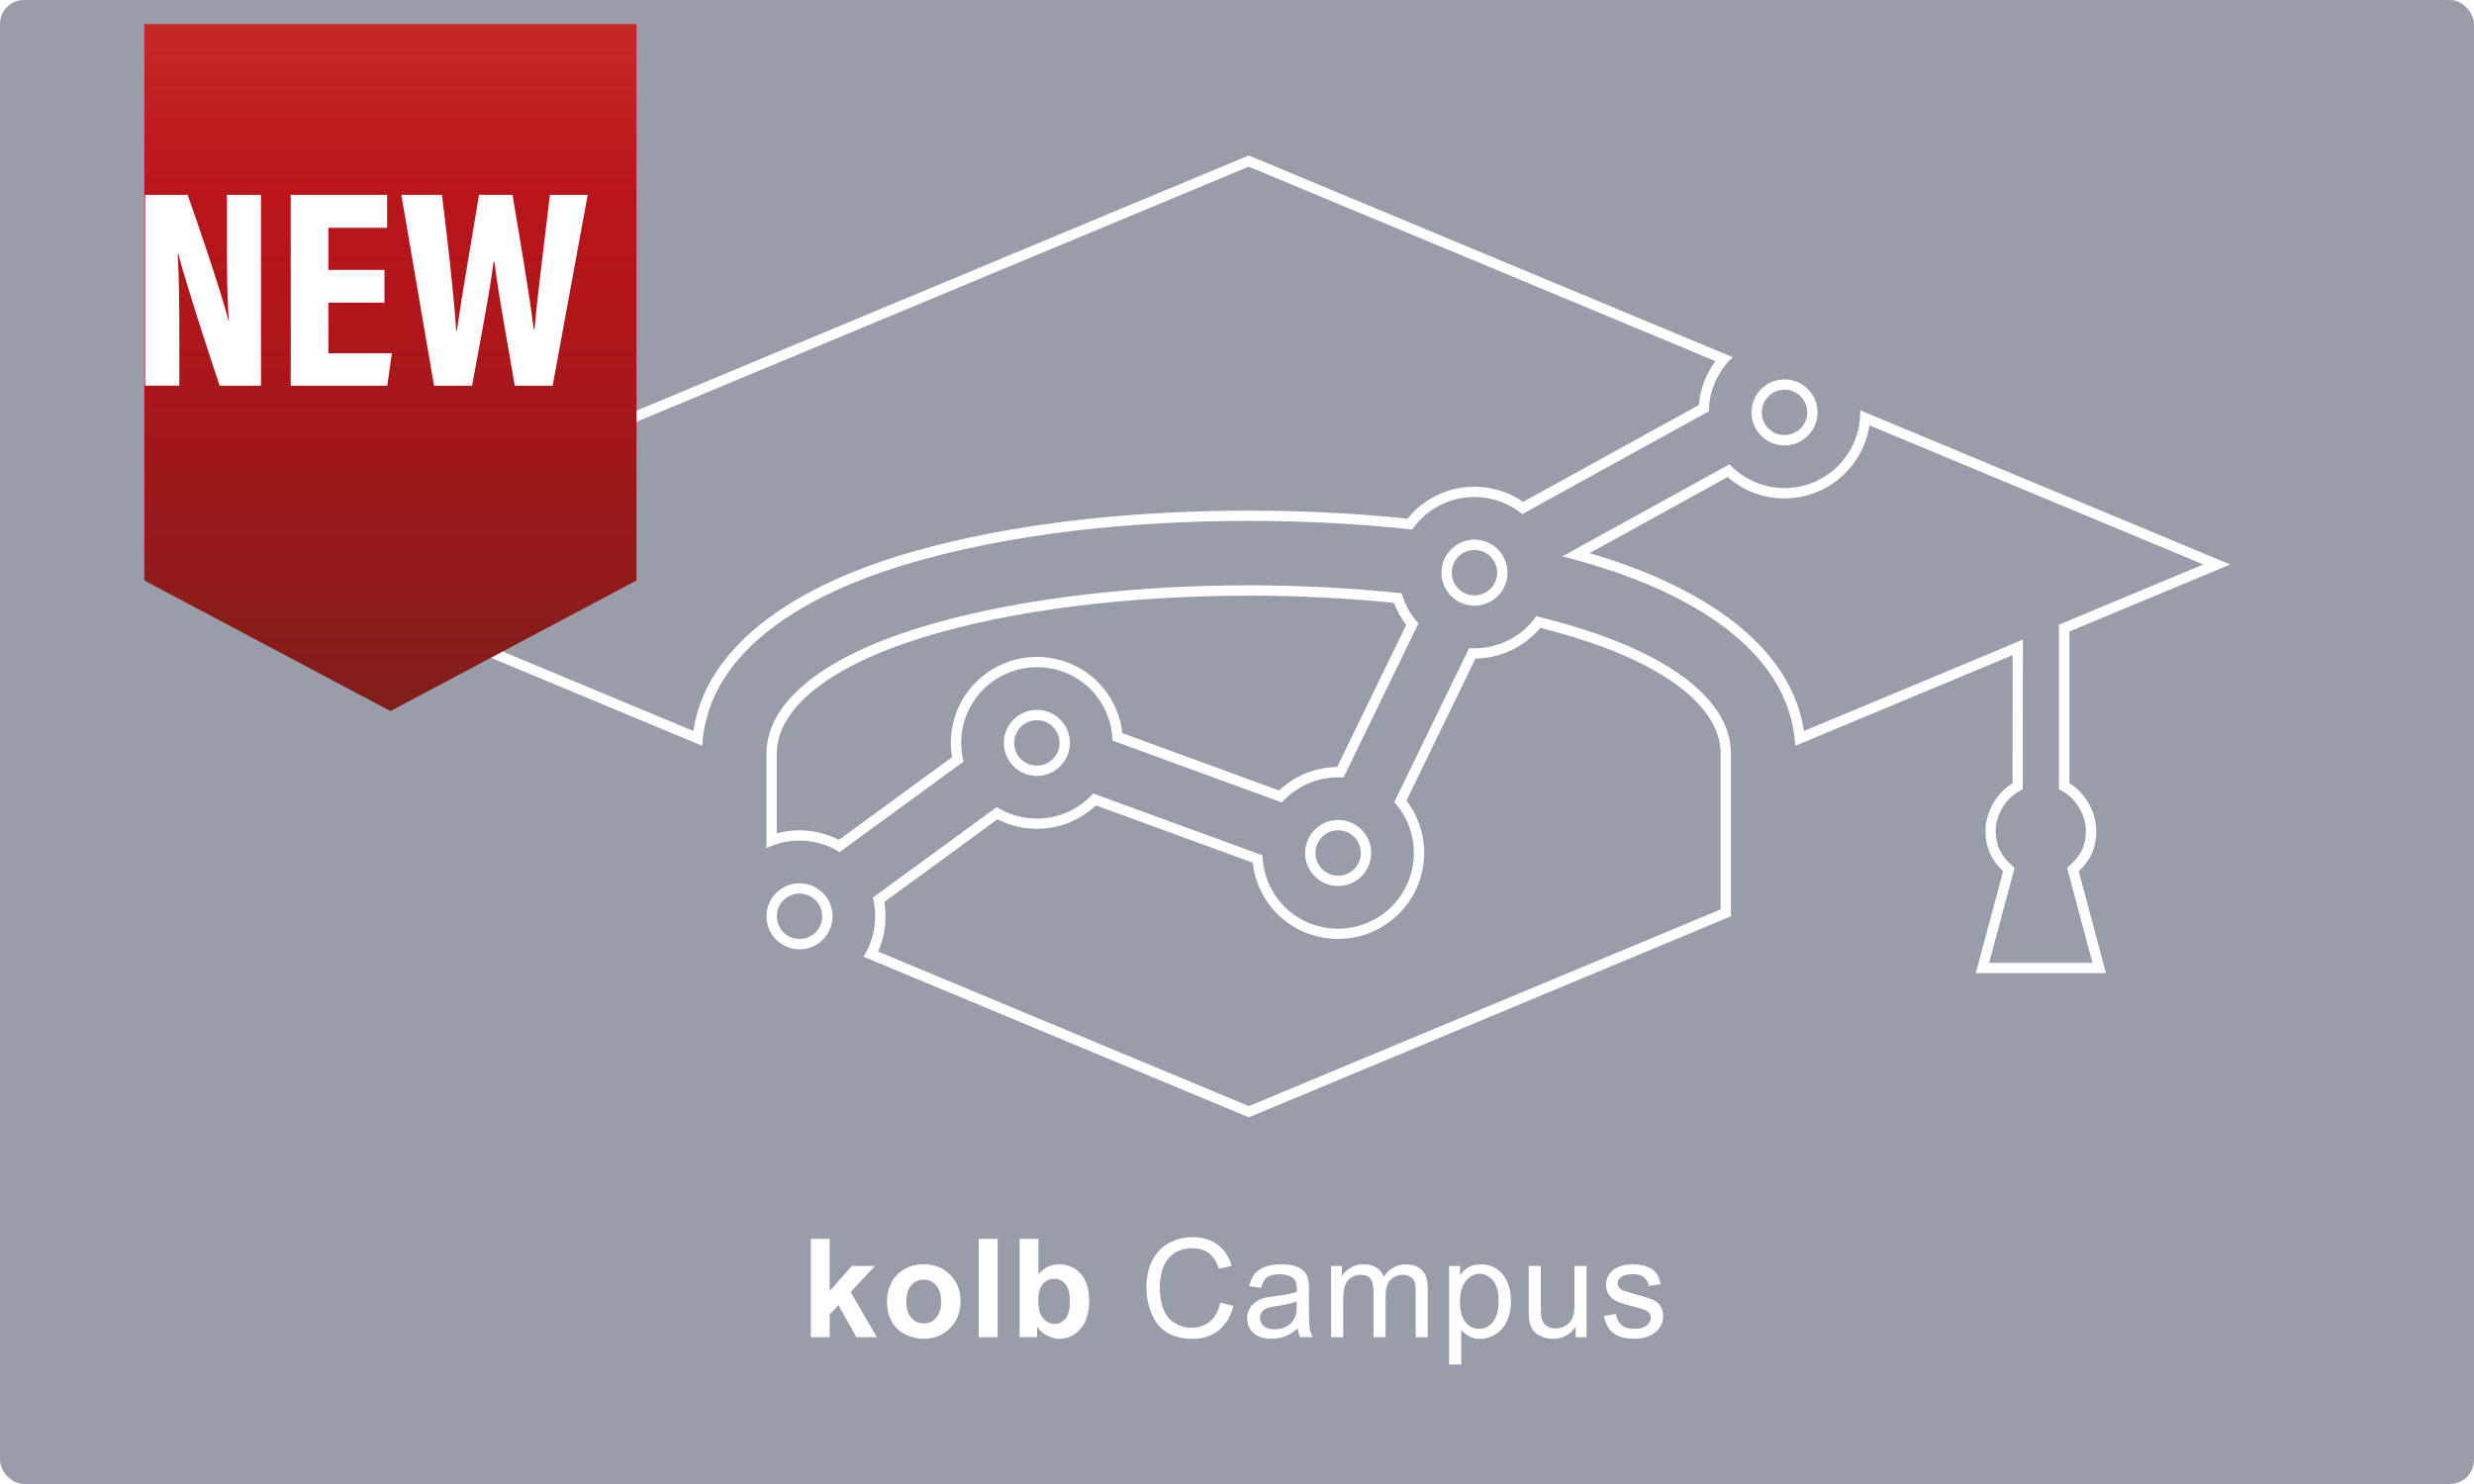
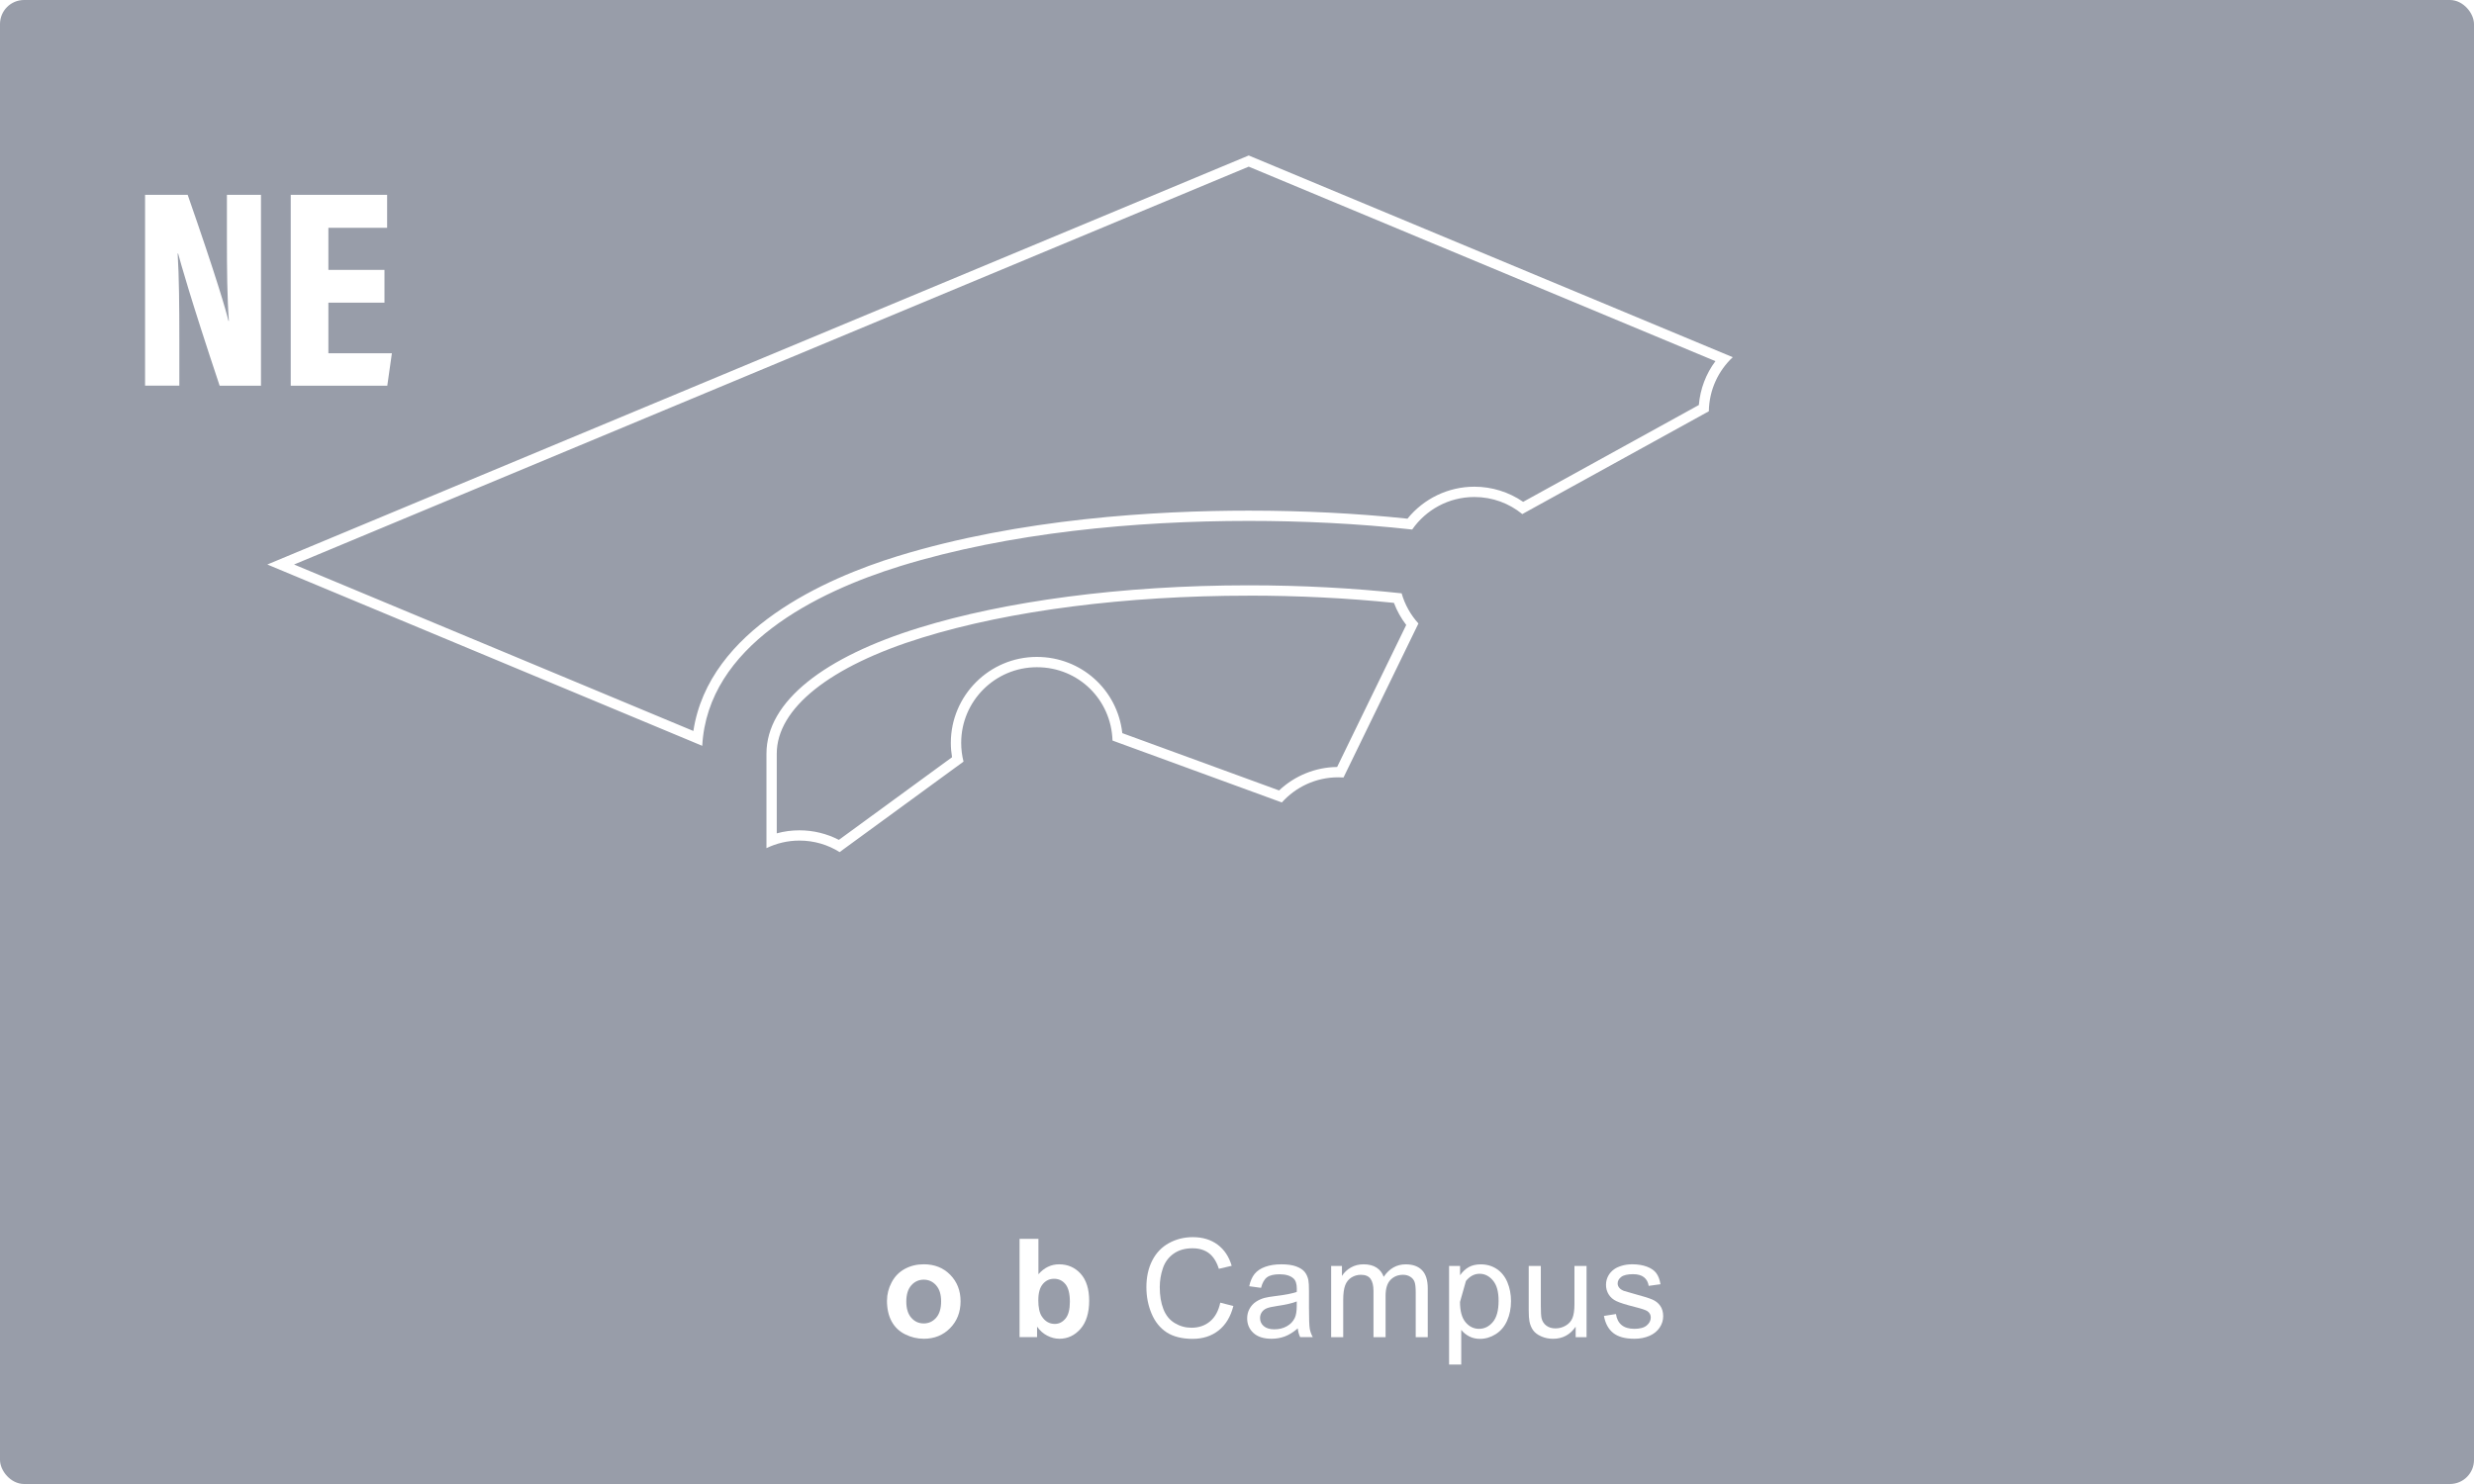
<svg xmlns="http://www.w3.org/2000/svg" viewBox="0 0 720 432">
  <defs>
    <style>
      .uuid-1182a90b-03bf-41f6-a2be-271d5c9d1fef {
        fill: url(#uuid-2122500a-60a2-4c03-bd9d-9ba98a3ff2f4);
      }

      .uuid-503cc9b9-2118-4941-b2a4-3c7be4db32d9 {
        filter: url(#uuid-4c9fae08-6275-4a44-9c01-c7e510eb52c1);
      }

      .uuid-dd33966b-eb8e-4177-b76c-07b14f580dd5 {
        fill: #fff;
      }

      .uuid-ea19f699-99ea-41a6-9e6d-df4bfb93d7ec {
        fill: #989da9;
      }
    </style>
    <filter id="uuid-4c9fae08-6275-4a44-9c01-c7e510eb52c1" data-name="drop-shadow-1" x="27" y="-8.04" width="173.28" height="230.16" filterUnits="userSpaceOnUse">
      <feOffset dx="7" dy="7" />
      <feGaussianBlur result="uuid-58d71244-3412-4f99-9564-457f81fe8716" stdDeviation="5" />
      <feFlood flood-color="#222221" flood-opacity=".75" />
      <feComposite in2="uuid-58d71244-3412-4f99-9564-457f81fe8716" operator="in" />
      <feComposite in="SourceGraphic" />
    </filter>
    <linearGradient id="uuid-2122500a-60a2-4c03-bd9d-9ba98a3ff2f4" data-name="Áĺçűě˙ííűé ăđŕäčĺíň 67" x1="1183.61" y1="5.62" x2="1183.61" y2="209.04" gradientTransform="translate(-1076.99)" gradientUnits="userSpaceOnUse">
      <stop offset="0" stop-color="#c42826" />
      <stop offset=".22" stop-color="#b9151b" />
      <stop offset=".41" stop-color="#af161a" />
      <stop offset=".71" stop-color="#971a1a" />
      <stop offset="1" stop-color="#7b1f1a" />
    </linearGradient>
  </defs>
  <g id="uuid-1e7c9660-55b4-48dd-9064-24a63e19a8c3" data-name="Background">
    <rect class="uuid-ea19f699-99ea-41a6-9e6d-df4bfb93d7ec" x="0" width="720" height="432" rx="7" ry="7" />
  </g>
  <g id="uuid-3d9bcbc5-f3c1-4b7e-8a7f-fe25ab08b94d" data-name="Beschriftungen Pfade">
    <g id="uuid-33a9d188-301d-425f-a671-c299a3b5da57" data-name="kolb Campus">
-       <path class="uuid-dd33966b-eb8e-4177-b76c-07b14f580dd5" d="M235.97,389.26v-28.63h5.49v15.2l6.43-7.3h6.76l-7.09,7.58,7.6,13.16h-5.92l-5.21-9.32-2.56,2.68v6.64h-5.49Z" />
      <path class="uuid-dd33966b-eb8e-4177-b76c-07b14f580dd5" d="M258.14,378.59c0-1.82.45-3.59,1.35-5.29.9-1.71,2.17-3.01,3.82-3.91s3.49-1.35,5.52-1.35c3.14,0,5.71,1.02,7.71,3.06,2,2.04,3.01,4.61,3.01,7.72s-1.01,5.74-3.04,7.8c-2.02,2.06-4.57,3.1-7.65,3.1-1.9,0-3.71-.43-5.44-1.29s-3.04-2.12-3.94-3.78-1.35-3.68-1.35-6.06ZM263.76,378.89c0,2.06.49,3.63,1.46,4.73s2.18,1.64,3.61,1.64,2.63-.55,3.6-1.64,1.46-2.68,1.46-4.77-.49-3.59-1.46-4.69-2.17-1.64-3.6-1.64-2.64.55-3.61,1.64-1.46,2.67-1.46,4.73Z" />
-       <path class="uuid-dd33966b-eb8e-4177-b76c-07b14f580dd5" d="M284.84,389.26v-28.63h5.49v28.63h-5.49Z" />
      <path class="uuid-dd33966b-eb8e-4177-b76c-07b14f580dd5" d="M296.72,389.26v-28.63h5.49v10.31c1.69-1.93,3.7-2.89,6.02-2.89,2.53,0,4.62.92,6.27,2.74,1.65,1.83,2.48,4.46,2.48,7.88s-.84,6.27-2.53,8.18-3.73,2.87-6.14,2.87c-1.18,0-2.35-.3-3.51-.89s-2.15-1.47-2.98-2.63v3.05h-5.1ZM302.17,378.44c0,2.15.34,3.74,1.02,4.77.95,1.46,2.21,2.19,3.79,2.19,1.21,0,2.24-.52,3.1-1.55s1.28-2.67,1.28-4.89c0-2.37-.43-4.08-1.29-5.13-.86-1.05-1.96-1.57-3.3-1.57s-2.41.51-3.28,1.53c-.87,1.02-1.31,2.58-1.31,4.66Z" />
      <path class="uuid-dd33966b-eb8e-4177-b76c-07b14f580dd5" d="M355.15,379.22l3.79.96c-.79,3.11-2.22,5.49-4.29,7.12-2.06,1.63-4.59,2.45-7.57,2.45s-5.6-.63-7.53-1.88c-1.93-1.26-3.41-3.08-4.41-5.46s-1.51-4.94-1.51-7.68c0-2.98.57-5.58,1.71-7.8,1.14-2.22,2.76-3.91,4.86-5.06s4.42-1.73,6.94-1.73c2.86,0,5.27.73,7.23,2.19,1.95,1.46,3.31,3.51,4.08,6.15l-3.73.88c-.66-2.08-1.63-3.6-2.89-4.55-1.26-.95-2.85-1.43-4.77-1.43-2.2,0-4.04.53-5.52,1.58s-2.52,2.47-3.12,4.25-.9,3.61-.9,5.5c0,2.44.35,4.56,1.06,6.38s1.81,3.17,3.31,4.07,3.12,1.35,4.86,1.35c2.12,0,3.92-.61,5.39-1.84,1.47-1.22,2.47-3.04,2.99-5.45Z" />
      <path class="uuid-dd33966b-eb8e-4177-b76c-07b14f580dd5" d="M377.69,386.7c-1.3,1.11-2.56,1.89-3.76,2.34s-2.5.68-3.88.68c-2.28,0-4.03-.56-5.25-1.67s-1.84-2.54-1.84-4.27c0-1.02.23-1.94.69-2.78s1.07-1.51,1.82-2.02,1.59-.89,2.53-1.15c.69-.18,1.73-.36,3.12-.53,2.84-.34,4.93-.74,6.27-1.21.01-.48.02-.79.02-.92,0-1.43-.33-2.44-1-3.03-.9-.79-2.23-1.19-4-1.19-1.65,0-2.87.29-3.66.87-.79.58-1.37,1.61-1.75,3.08l-3.44-.47c.31-1.47.83-2.66,1.54-3.56.72-.9,1.75-1.6,3.11-2.09s2.92-.73,4.71-.73,3.21.21,4.32.62c1.11.42,1.92.94,2.44,1.57.52.63.89,1.43,1.09,2.39.12.6.18,1.68.18,3.24v4.69c0,3.27.08,5.34.22,6.2.15.87.45,1.7.89,2.49h-3.67c-.36-.73-.6-1.58-.7-2.56ZM377.4,378.85c-1.28.52-3.19.96-5.74,1.33-1.45.21-2.47.44-3.07.7-.6.26-1.06.64-1.39,1.14-.33.5-.49,1.06-.49,1.67,0,.94.35,1.72,1.06,2.34s1.75.94,3.12.94,2.56-.3,3.61-.89c1.05-.59,1.83-1.4,2.32-2.43.38-.79.57-1.97.57-3.52v-1.29Z" />
      <path class="uuid-dd33966b-eb8e-4177-b76c-07b14f580dd5" d="M387.4,389.26v-20.74h3.14v2.91c.65-1.02,1.52-1.83,2.6-2.45,1.08-.62,2.31-.93,3.69-.93,1.54,0,2.8.32,3.78.96.98.64,1.68,1.53,2.08,2.68,1.64-2.42,3.78-3.63,6.41-3.63,2.06,0,3.64.57,4.75,1.71,1.11,1.14,1.66,2.89,1.66,5.26v14.24h-3.5v-13.07c0-1.41-.11-2.42-.34-3.04-.23-.62-.64-1.12-1.24-1.49-.6-.38-1.3-.57-2.11-.57-1.46,0-2.67.49-3.63,1.46-.96.97-1.45,2.52-1.45,4.66v12.05h-3.52v-13.48c0-1.56-.29-2.73-.86-3.52s-1.51-1.17-2.81-1.17c-.99,0-1.9.26-2.74.78-.84.52-1.45,1.28-1.83,2.29-.38,1-.57,2.45-.57,4.34v10.76h-3.52Z" />
-       <path class="uuid-dd33966b-eb8e-4177-b76c-07b14f580dd5" d="M421.72,397.21v-28.69h3.2v2.7c.75-1.05,1.61-1.85,2.56-2.37s2.1-.79,3.46-.79c1.77,0,3.33.46,4.69,1.37,1.35.91,2.38,2.2,3.07,3.86s1.04,3.48,1.04,5.46c0,2.12-.38,4.03-1.14,5.73s-1.87,3-3.32,3.91-2.98,1.36-4.58,1.36c-1.17,0-2.22-.25-3.15-.74s-1.7-1.12-2.29-1.88v10.1h-3.52ZM424.9,379c0,2.67.54,4.64,1.62,5.92,1.08,1.28,2.39,1.91,3.93,1.91s2.9-.66,4.01-1.98c1.11-1.32,1.67-3.37,1.67-6.14s-.54-4.62-1.63-5.94c-1.09-1.31-2.39-1.97-3.9-1.97s-2.82.7-3.97,2.1c-1.15,1.4-1.73,3.43-1.73,6.1Z" />
+       <path class="uuid-dd33966b-eb8e-4177-b76c-07b14f580dd5" d="M421.72,397.21v-28.69h3.2v2.7c.75-1.05,1.61-1.85,2.56-2.37s2.1-.79,3.46-.79c1.77,0,3.33.46,4.69,1.37,1.35.91,2.38,2.2,3.07,3.86s1.04,3.48,1.04,5.46c0,2.12-.38,4.03-1.14,5.73s-1.87,3-3.32,3.91-2.98,1.36-4.58,1.36c-1.17,0-2.22-.25-3.15-.74s-1.7-1.12-2.29-1.88v10.1h-3.52ZM424.9,379c0,2.67.54,4.64,1.62,5.92,1.08,1.28,2.39,1.91,3.93,1.91s2.9-.66,4.01-1.98c1.11-1.32,1.67-3.37,1.67-6.14s-.54-4.62-1.63-5.94c-1.09-1.31-2.39-1.97-3.9-1.97s-2.82.7-3.97,2.1Z" />
      <path class="uuid-dd33966b-eb8e-4177-b76c-07b14f580dd5" d="M458.56,389.26v-3.05c-1.61,2.34-3.81,3.52-6.58,3.52-1.22,0-2.37-.23-3.43-.7s-1.85-1.06-2.36-1.77c-.51-.71-.88-1.58-1.08-2.61-.14-.69-.21-1.78-.21-3.28v-12.85h3.52v11.5c0,1.84.07,3.07.21,3.71.22.92.69,1.65,1.41,2.18s1.6.79,2.66.79,2.04-.27,2.97-.81c.92-.54,1.58-1.28,1.96-2.21.38-.93.58-2.28.58-4.05v-11.11h3.52v20.74h-3.14Z" />
      <path class="uuid-dd33966b-eb8e-4177-b76c-07b14f580dd5" d="M466.81,383.07l3.48-.55c.2,1.39.74,2.46,1.63,3.2s2.14,1.11,3.74,1.11,2.81-.33,3.59-.99c.78-.66,1.17-1.43,1.17-2.31,0-.79-.34-1.42-1.04-1.88-.48-.31-1.68-.71-3.59-1.19-2.58-.65-4.37-1.21-5.36-1.69-1-.47-1.75-1.13-2.27-1.97s-.77-1.77-.77-2.78c0-.92.21-1.78.63-2.57.42-.79,1-1.44,1.73-1.96.55-.4,1.29-.75,2.24-1.03.94-.28,1.96-.42,3.04-.42,1.63,0,3.06.23,4.29.7s2.14,1.1,2.72,1.9.99,1.87,1.21,3.21l-3.44.47c-.16-1.07-.61-1.9-1.36-2.5-.75-.6-1.81-.9-3.17-.9-1.61,0-2.77.27-3.46.8-.69.53-1.04,1.16-1.04,1.88,0,.46.14.87.43,1.23.29.38.74.69,1.35.94.35.13,1.39.43,3.11.9,2.49.66,4.22,1.21,5.21,1.63.98.42,1.75,1.04,2.31,1.85.56.81.84,1.81.84,3.01s-.34,2.28-1.03,3.31-1.67,1.84-2.96,2.4-2.75.85-4.38.85c-2.7,0-4.75-.56-6.16-1.68-1.41-1.12-2.31-2.78-2.71-4.98Z" />
    </g>
  </g>
  <g id="uuid-dcaf96c5-e39e-4ff4-8241-532956d83a02" data-name="Icons">
    <g id="uuid-8240848c-62fa-4054-b1ba-99df10270d61" data-name="kolb Campus">
      <g>
-         <path class="uuid-dd33966b-eb8e-4177-b76c-07b14f580dd5" d="M519.34,113.44c3.64,0,6.61,2.96,6.61,6.61s-2.96,6.61-6.61,6.61-6.61-2.96-6.61-6.61,2.96-6.61,6.61-6.61M544.09,123.83l97.14,40.49-40.16,16.75-1.85.77v47.88l1.47.87c3.69,2.18,6.36,6.9,6.36,11.22,0,4-1.24,6.88-4.16,9.62l-1.3,1.23.46,1.73,6.91,25.89h-30.07l6.94-25.88.46-1.72-1.3-1.23c-2.93-2.78-4.18-5.66-4.18-9.63,0-4.32,2.69-9.04,6.39-11.22l1.47-.87v-1.71s.04-37.3.04-37.3v-4.51s-4.16,1.74-4.16,1.74l-59.56,24.85c-4.51-29.59-38.75-44.5-59.38-50.87-.99-.31-2-.61-3.01-.9l40.2-22.16c4.57,4.03,10.35,6.22,16.52,6.22,12.52,0,22.92-9.24,24.74-21.25M429.11,160.1c3.64,0,6.61,2.96,6.61,6.61s-2.96,6.61-6.61,6.61-6.61-2.96-6.61-6.61,2.96-6.61,6.61-6.61M448.29,182.77c3.55.9,6.92,1.84,10.05,2.81,26.96,8.3,42.42,20.63,42.42,33.82v45.33l-137.31,57.27-107.92-45c1.44-3.2,2.19-6.7,2.19-10.27,0-1.39-.12-2.79-.35-4.17l32.93-24.06c3.53,1.82,7.46,2.78,11.47,2.78,6.39,0,12.54-2.46,17.18-6.82l45.63,16.67c1.39,12.6,11.94,22.19,24.87,22.19,13.8,0,25.03-11.23,25.03-25.03,0-5.55-1.82-10.89-5.17-15.24l20.1-41.34c7.31-.09,14.22-3.39,18.89-8.95M301.76,209.65c3.64,0,6.61,2.96,6.61,6.61s-2.96,6.61-6.61,6.61-6.61-2.96-6.61-6.61,2.96-6.61,6.61-6.61M389.44,241.7c3.64,0,6.61,2.96,6.61,6.61s-2.96,6.61-6.61,6.61-6.61-2.96-6.61-6.61,2.96-6.61,6.61-6.61M232.68,260.13c3.64,0,6.61,2.96,6.61,6.61s-2.96,6.61-6.61,6.61-6.61-2.96-6.61-6.61,2.96-6.61,6.61-6.61M519.34,110.44c-5.3,0-9.61,4.3-9.61,9.61s4.3,9.61,9.61,9.61,9.61-4.3,9.61-9.61-4.3-9.61-9.61-9.61h0ZM541.36,119.44v.61c.01,12.17-9.85,22.03-22.01,22.03-6.32,0-12.01-2.65-16.03-6.92l-48.6,26.78c3.4.88,6.74,1.83,10.04,2.84,24.46,7.56,56.1,23.2,57.7,52.33l63.28-26.4-.04,37.3c-4.72,2.78-7.86,8.56-7.86,13.81s1.99,8.83,5.12,11.81l-7.95,29.66h37.88l-7.91-29.66c3.16-2.97,5.1-6.54,5.1-11.81s-3.13-11.02-7.83-13.81v-44.17l46.8-19.52-107.67-44.88h0ZM429.11,157.1c-5.3,0-9.61,4.3-9.61,9.61s4.3,9.61,9.61,9.61,9.61-4.3,9.61-9.61-4.3-9.61-9.61-9.61h0ZM447.11,179.39c-3.98,5.65-10.57,9.34-18,9.34l-1.56-.05-21.8,44.83c3.56,3.9,5.72,9.1,5.72,14.8,0,12.17-9.86,22.03-22.03,22.03s-21.67-9.5-22.01-21.35l-49.28-18c-4.04,4.48-9.89,7.3-16.39,7.3-4.29,0-8.29-1.23-11.67-3.35l-36.06,26.34c.44,1.74.68,3.57.68,5.45,0,4.33-1.24,8.37-3.4,11.77l112.13,46.76,140.31-58.52v-47.33c0-15.3-17.02-28.21-44.53-36.68-3.82-1.19-7.86-2.29-12.11-3.33h0ZM301.76,206.65c-5.3,0-9.61,4.3-9.61,9.61s4.3,9.61,9.61,9.61,9.61-4.3,9.61-9.61-4.3-9.61-9.61-9.61h0ZM389.44,238.7c-5.3,0-9.61,4.3-9.61,9.61s4.3,9.61,9.61,9.61,9.61-4.3,9.61-9.61-4.3-9.61-9.61-9.61h0ZM232.68,257.13c-5.3,0-9.61,4.3-9.61,9.61s4.3,9.61,9.61,9.61,9.61-4.3,9.61-9.61-4.31-9.61-9.61-9.61h0Z" />
        <path class="uuid-dd33966b-eb8e-4177-b76c-07b14f580dd5" d="M363.41,48.51l135.83,56.62c-2.77,3.71-4.43,8.09-4.83,12.77l-51.13,28.19c-4.15-2.86-9.12-4.41-14.19-4.41-7.59,0-14.74,3.45-19.48,9.31-14.7-1.55-30.24-2.34-46.21-2.34-26.96,0-66.59,2.3-102.24,13.27-20.63,6.37-54.87,21.29-59.37,50.87l-116.21-48.46L363.41,48.51M363.41,173.39c14.39,0,28.59.71,42.26,2.11.87,2.3,2.08,4.48,3.58,6.43l-20.11,41.34c-6.29.07-12.33,2.53-16.89,6.83l-45.63-16.68c-1.4-12.6-11.95-22.19-24.87-22.19-13.8,0-25.03,11.23-25.03,25.03,0,1.39.12,2.79.35,4.17l-32.93,24.06c-3.53-1.82-7.46-2.78-11.47-2.78-2.27,0-4.48.29-6.61.88v-23.18c-.01-13.19,15.45-25.51,42.41-33.82,25.44-7.86,59.16-12.19,94.94-12.19M363.41,45.26L77.8,164.33l126.57,52.78c1.59-29.13,33.22-44.77,57.68-52.33,31.65-9.74,68.36-13.14,101.35-13.14,15.35,0,31.51.73,47.58,2.51,3.98-5.73,10.61-9.47,18.11-9.47,5.29,0,10.14,1.87,13.94,4.97l54.29-29.93c.09-6.21,2.74-11.79,6.96-15.74l-140.87-58.72h0ZM363.41,170.39c-37.26,0-71.16,4.7-95.82,12.33-27.52,8.47-44.53,21.39-44.53,36.68v27.5c2.92-1.41,6.17-2.2,9.62-2.2,4.29,0,8.29,1.23,11.67,3.35l36.06-26.34c-.44-1.74-.68-3.57-.68-5.45,0-12.16,9.86-22.03,22.03-22.03s21.65,9.49,22.01,21.35l49.28,18.02c4.04-4.49,9.89-7.32,16.39-7.32l1.56.05,21.8-44.83c-2.25-2.48-3.94-5.46-4.89-8.78-13.97-1.51-28.93-2.33-44.49-2.33h0Z" />
      </g>
    </g>
    <g id="uuid-0c104479-8cf5-4ab9-b1f6-7f46766daf33" data-name="NEW">
      <g class="uuid-503cc9b9-2118-4941-b2a4-3c7be4db32d9">
-         <polygon class="uuid-1182a90b-03bf-41f6-a2be-271d5c9d1fef" points="35 0 35 161.97 106.62 200 178.25 161.97 178.25 0 35 0" />
-       </g>
+         </g>
      <g>
        <path class="uuid-dd33966b-eb8e-4177-b76c-07b14f580dd5" d="M42.22,112.28v-55.56h12.4c8.34,23.9,11.26,34.01,11.86,36.68h.13c-.5-6.7-.57-15.17-.57-24.1v-12.58h9.91v55.56h-12.03c-8.48-25.4-11.44-36.08-12.08-38.48h-.14c.42,6.76.49,15.4.49,25.05v13.42h-9.97Z" />
        <path class="uuid-dd33966b-eb8e-4177-b76c-07b14f580dd5" d="M111.89,88.1h-16.32v14.73h18.48l-1.34,9.45h-28.1v-55.56h28.05v9.59h-17.09v12.26h16.32v9.52Z" />
-         <path class="uuid-dd33966b-eb8e-4177-b76c-07b14f580dd5" d="M126.32,112.28l-9.52-55.56h11.81c1.41,11.16,3.48,28.97,4.16,39.56h.17c1.65-11.4,4.56-27.77,6.46-39.56h9.75c1.77,10.7,4.73,27.58,6.17,39.08h.24c1.02-11.56,3.37-29.14,4.48-39.08h10.99l-10.19,55.56h-11.03c-1.81-10.97-4.5-24.75-5.93-36.1h-.22c-1.5,11.35-4.45,25.83-6.27,36.1h-11.06Z" />
      </g>
    </g>
  </g>
</svg>